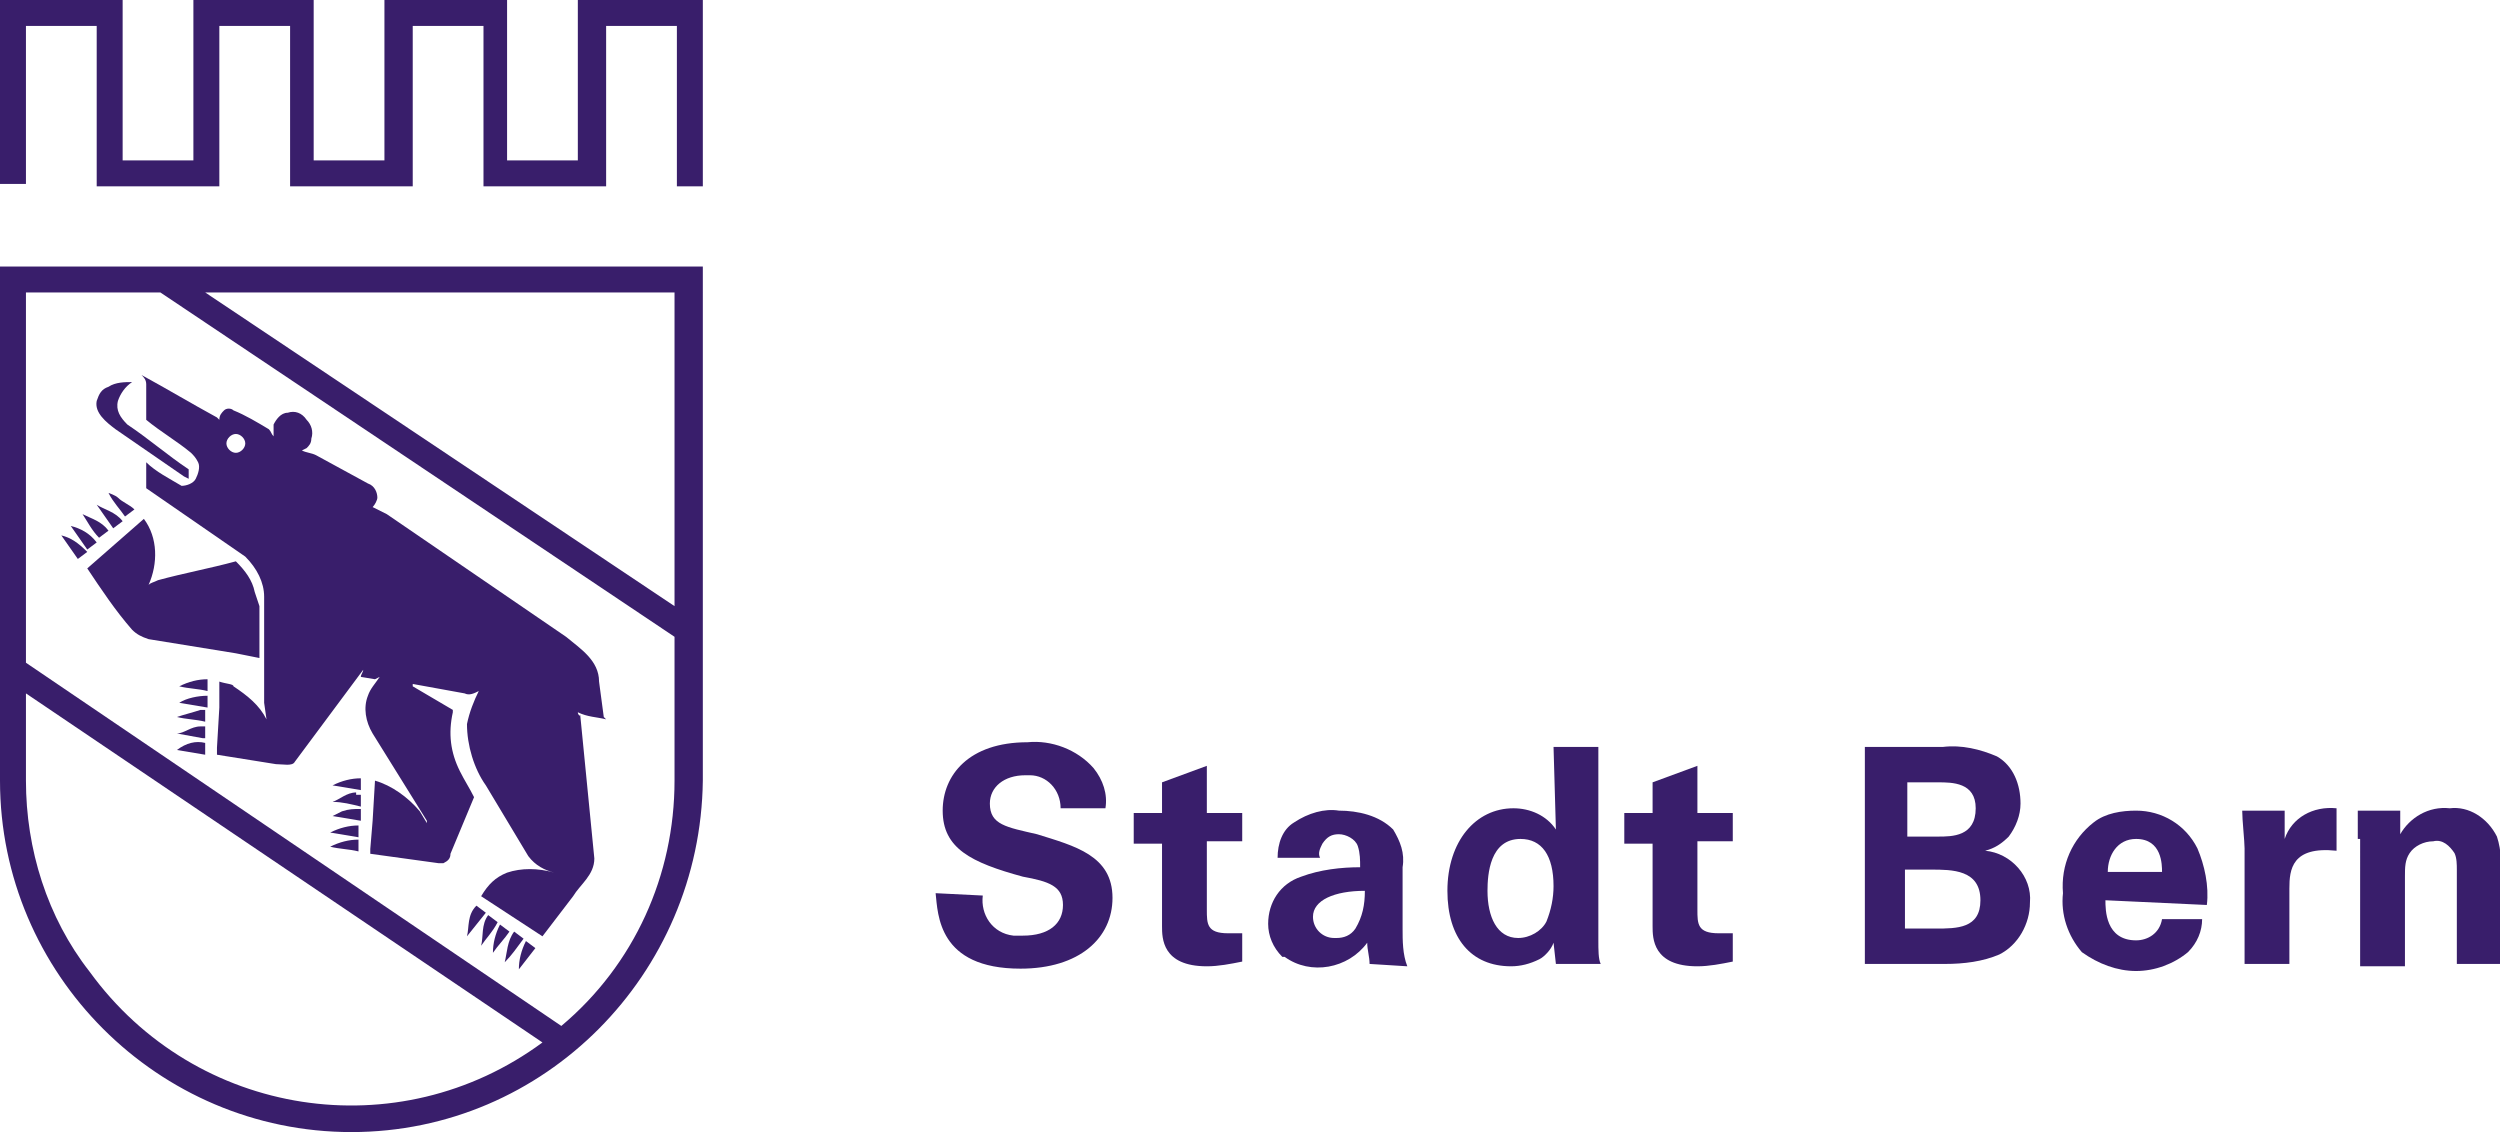
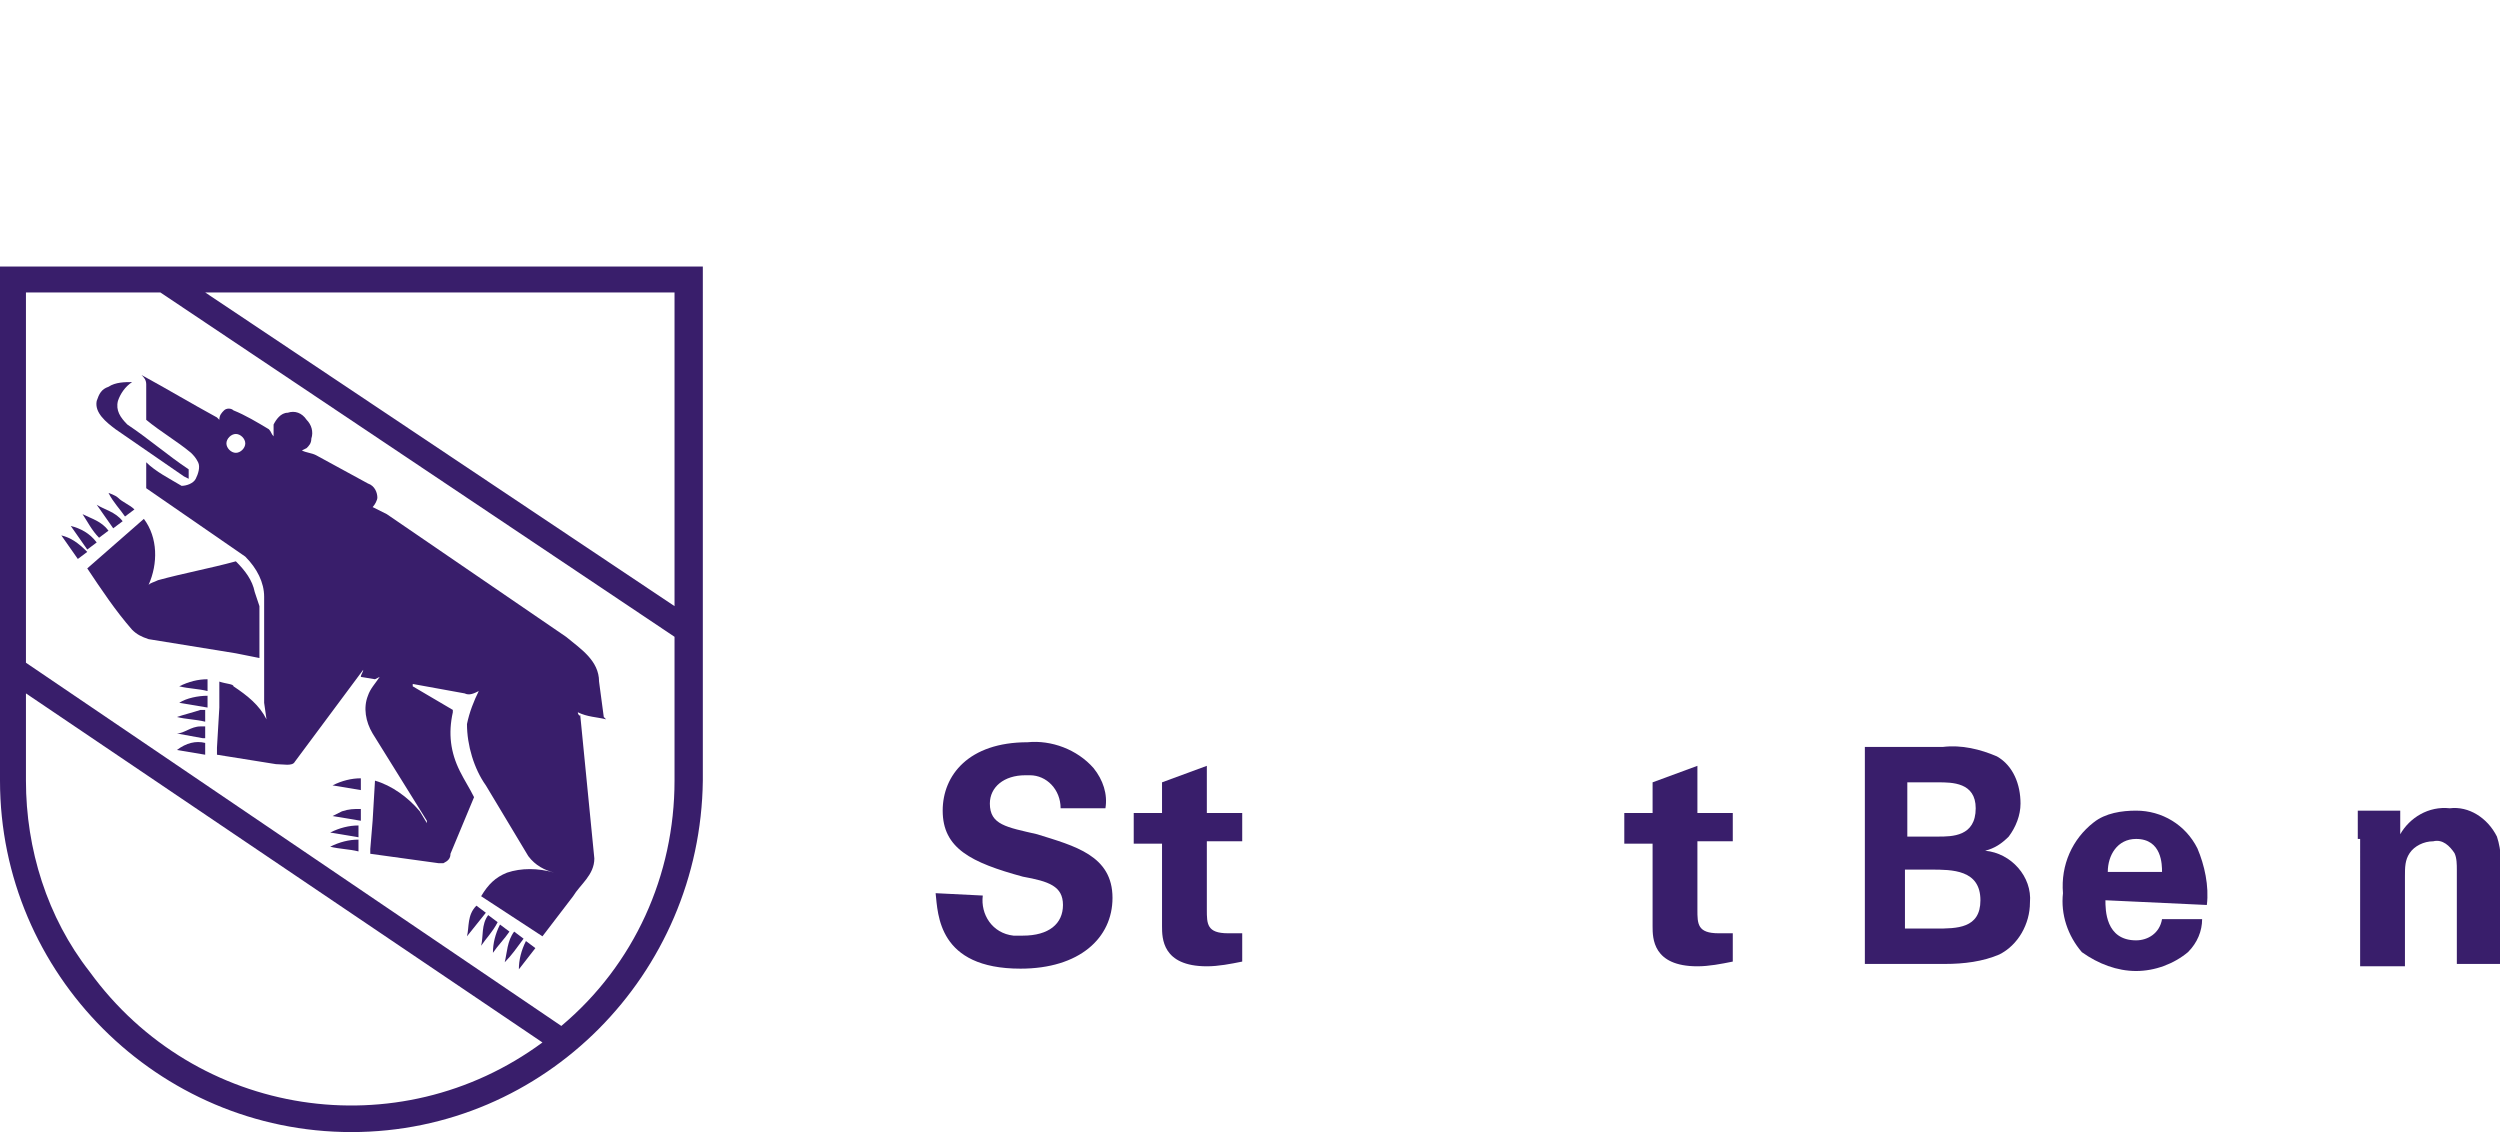
<svg xmlns="http://www.w3.org/2000/svg" version="1.1" id="Ebene_1" x="0px" y="0px" viewBox="0 0 106 48" style="enable-background:new 0 0 106 48;" xml:space="preserve">
  <style type="text/css">
	.st0{fill:#391E6B;}
</style>
  <g id="Ebene_1_1_">
    <g id="Gruppe_130" transform="translate(-8.685 -47.837)">
      <g id="Gruppe_9" transform="translate(8.685 47.837)">
        <path id="Pfad_54" class="st0" d="M5.6,16.2C5.3,16.4,5.1,16.7,5,17c-0.1,0.4,0.1,0.7,0.4,1c0.9,0.6,1.7,1.3,2.6,1.9v0.4     l-0.2-0.1l-2.9-2C4.5,17.9,4,17.5,4.1,17c0.1-0.3,0.2-0.5,0.5-0.6C4.9,16.2,5.3,16.2,5.6,16.2L5.6,16.2z" />
-         <path id="Pfad_55" class="st0" d="M24.5,0v6.8h-3V0h-5.2v6.8h-3V0H8.2v6.8h-3V0H0v7.8h1.1V1.1h3v6.8h5.2V1.1h3v6.8h5.2V1.1h3v6.8     h5.2V1.1h3v6.8h1.1V0H24.5z" />
        <path id="Pfad_56" class="st0" d="M10.8,25.1c-0.1-0.5-0.4-0.9-0.8-1.3c-1.1,0.3-2.2,0.5-3.3,0.8c-0.2,0.1-0.3,0.1-0.4,0.2     c0.4-0.9,0.4-2-0.2-2.8l-2.4,2.1c0.6,0.9,1.2,1.8,1.9,2.6C5.8,26.9,6,27,6.3,27.1l3.7,0.6l1,0.2v-2.2L10.8,25.1L10.8,25.1z" />
        <path id="Pfad_57" class="st0" d="M5,21.1c-0.1-0.1-0.4-0.2-0.4-0.2c0.2,0.4,0.5,0.7,0.7,1l0.4-0.3C5.5,21.4,5.2,21.3,5,21.1     L5,21.1z" />
-         <path id="Pfad_58" class="st0" d="M4.1,21.4c0.2,0.3,0.5,0.7,0.7,1l0.4-0.3C4.9,21.7,4.4,21.6,4.1,21.4L4.1,21.4z" />
+         <path id="Pfad_58" class="st0" d="M4.1,21.4c0.2,0.3,0.5,0.7,0.7,1l0.4-0.3C4.9,21.7,4.4,21.6,4.1,21.4z" />
        <path id="Pfad_59" class="st0" d="M4.6,22.5c-0.3-0.4-0.7-0.5-1.1-0.7c0.2,0.3,0.4,0.7,0.7,1L4.6,22.5L4.6,22.5L4.6,22.5z" />
        <path id="Pfad_60" class="st0" d="M3,22.3c0.2,0.3,0.5,0.7,0.7,1L4.1,23C3.8,22.6,3.4,22.4,3,22.3L3,22.3z" />
        <path id="Pfad_61" class="st0" d="M2.6,22.7l0.7,1l0.4-0.3C3.3,23,3,22.8,2.6,22.7z" />
        <path id="Pfad_62" class="st0" d="M14.1,33.3l1.2,0.2V33C14.9,33,14.5,33.1,14.1,33.3L14.1,33.3z" />
-         <path id="Pfad_63" class="st0" d="M15.1,33.6c-0.4,0-0.7,0.3-1,0.4c0.4,0,0.8,0.1,1.2,0.2v-0.5h-0.2V33.6z" />
        <path id="Pfad_64" class="st0" d="M14.5,34.4l-0.4,0.2l1.2,0.2v-0.5C15,34.3,14.8,34.3,14.5,34.4L14.5,34.4z" />
        <path id="Pfad_65" class="st0" d="M14,35.3l1.2,0.2V35C14.8,35,14.4,35.1,14,35.3L14,35.3z" />
        <path id="Pfad_66" class="st0" d="M14,35.9c0.4,0.1,0.8,0.1,1.2,0.2v-0.5C14.8,35.6,14.4,35.7,14,35.9L14,35.9z" />
        <path id="Pfad_67" class="st0" d="M7.6,29.1c0.4,0.1,0.8,0.1,1.2,0.2v-0.5C8.4,28.8,8,28.9,7.6,29.1L7.6,29.1z" />
        <path id="Pfad_68" class="st0" d="M7.6,29.8L8.8,30v-0.5C8.4,29.5,7.9,29.6,7.6,29.8L7.6,29.8z" />
        <path id="Pfad_69" class="st0" d="M8.5,30.1c-0.3,0.1-0.7,0.2-1,0.3c0.4,0.1,0.8,0.1,1.2,0.2v-0.5H8.5z" />
        <path id="Pfad_70" class="st0" d="M8.5,30.8c-0.4,0-0.7,0.3-1,0.3l1.1,0.2h0.1v-0.5H8.5z" />
        <path id="Pfad_71" class="st0" d="M7.5,31.8L8.7,32v-0.5C8.3,31.4,7.9,31.5,7.5,31.8L7.5,31.8z" />
        <path id="Pfad_72" class="st0" d="M19.8,39.7l0.8-1l-0.4-0.3C19.8,38.8,19.9,39.3,19.8,39.7L19.8,39.7z" />
        <path id="Pfad_73" class="st0" d="M20.4,40.1c0.2-0.3,0.5-0.6,0.7-1l-0.4-0.3C20.4,39.2,20.5,39.7,20.4,40.1L20.4,40.1z" />
        <path id="Pfad_74" class="st0" d="M20.9,40.4c0.2-0.3,0.5-0.6,0.7-0.9l-0.4-0.3C21,39.6,20.9,40,20.9,40.4L20.9,40.4z" />
        <path id="Pfad_75" class="st0" d="M21.4,40.8c0.3-0.3,0.5-0.6,0.8-1l-0.4-0.3C21.5,39.9,21.5,40.4,21.4,40.8L21.4,40.8z" />
        <path id="Pfad_76" class="st0" d="M22,41.1l0.7-0.9l-0.4-0.3C22.1,40.3,22,40.7,22,41.1z" />
        <path id="Pfad_77" class="st0" d="M24.5,30.2L24.5,30.2c0.4,0.2,0.8,0.2,1.2,0.3l-0.1-0.1l-0.2-1.5c0-0.9-0.8-1.4-1.4-1.9     l-7.6-5.2c-0.2-0.1-0.4-0.2-0.6-0.3c0.1-0.1,0.2-0.3,0.2-0.4c0-0.2-0.1-0.5-0.4-0.6l-2.2-1.2c-0.2-0.1-0.4-0.1-0.6-0.2L13,19     c0.1-0.1,0.2-0.2,0.2-0.4c0.1-0.3,0-0.6-0.2-0.8c-0.2-0.3-0.5-0.4-0.8-0.3c-0.3,0-0.5,0.3-0.6,0.5c0,0.2,0,0.3,0,0.5     c-0.1-0.1-0.1-0.2-0.2-0.3c-0.5-0.3-1-0.6-1.5-0.8c-0.1-0.1-0.3-0.1-0.4,0c-0.1,0.1-0.2,0.2-0.2,0.4l-0.1-0.1     c-1.1-0.6-2.1-1.2-3.2-1.8c0.1,0.1,0.2,0.2,0.2,0.4v1.5c0.6,0.5,1.3,0.9,1.9,1.4c0.1,0.1,0.2,0.2,0.3,0.4c0.1,0.2,0,0.5-0.1,0.7     s-0.4,0.3-0.6,0.3c-0.5-0.3-1.1-0.6-1.5-1c0,0.3,0,0.7,0,1.1l4.2,2.9c0.5,0.5,0.8,1.1,0.8,1.7v4.5l0.1,0.7     c-0.3-0.6-0.8-1-1.4-1.4c0-0.1-0.3-0.1-0.6-0.2c0,0.4,0,0.7,0,1.1l-0.1,1.7c0,0.1,0,0.2,0,0.3l2.5,0.4c0.3,0,0.7,0.1,0.8-0.1     l2.9-3.9l0,0c0,0.1-0.1,0.2-0.1,0.3l0.6,0.1l0.2-0.1c-0.2,0.3-0.4,0.5-0.5,0.8c-0.2,0.5-0.1,1.1,0.2,1.6l2.3,3.7v0.1l-0.3-0.5     c-0.5-0.6-1.2-1.1-1.9-1.3l-0.1,1.7L15.7,36v0.2l2.9,0.4h0.2c0.2-0.1,0.3-0.2,0.3-0.4l1-2.4c-0.2-0.4-0.4-0.7-0.6-1.1     c-0.4-0.8-0.5-1.6-0.3-2.5v-0.1l-1.7-1V29l2.2,0.4c0.2,0.1,0.4,0,0.6-0.1c-0.2,0.4-0.4,0.9-0.5,1.4c0,0.9,0.3,1.9,0.8,2.6l1.8,3     c0.3,0.4,0.7,0.6,1.1,0.7l0,0c-0.7-0.2-1.4-0.2-2,0c-0.5,0.2-0.8,0.5-1.1,1l2.6,1.7l1.3-1.7c0.3-0.5,0.9-0.9,0.9-1.6l-0.6-6.1     C24.6,30.4,24.5,30.3,24.5,30.2 M10,19.2c-0.2,0-0.4-0.2-0.4-0.4c0-0.2,0.2-0.4,0.4-0.4s0.4,0.2,0.4,0.4S10.2,19.2,10,19.2     L10,19.2z" />
        <path id="Pfad_78" class="st0" d="M0,11.3v21.8C0,41.3,6.7,48,14.9,48s14.8-6.7,14.9-14.9V11.3H0z M28.6,25.7L8.7,12.4h19.9     C28.6,12.4,28.6,25.7,28.6,25.7z M1.1,33.1v-3.7L23,44.2c-6.1,4.5-14.7,3.2-19.2-3C2,38.9,1.1,36,1.1,33.1L1.1,33.1z M23.8,43.5     L1.1,28.1V12.4h5.7L28.6,27v6.1C28.6,37.1,26.9,40.9,23.8,43.5z" />
      </g>
      <g id="Gruppe_10" transform="translate(47.955 78.908)">
        <path id="Pfad_79" class="st0" d="M2.4,6.9C2.3,7.7,2.8,8.5,3.7,8.6c0.1,0,0.3,0,0.4,0c1.1,0,1.7-0.5,1.7-1.3s-0.6-1-1.7-1.2     C1.9,5.5,0.7,4.9,0.7,3.3c0-1.5,1.1-2.9,3.6-2.9c1-0.1,2.1,0.3,2.8,1.1C7.5,2,7.7,2.6,7.6,3.2H5.7c0-0.8-0.6-1.4-1.3-1.4     c-0.1,0-0.1,0-0.2,0C3.3,1.8,2.7,2.3,2.7,3c0,0.9,0.7,1,2,1.3C6.3,4.8,7.9,5.2,7.9,7c0,1.7-1.4,3-3.9,3c-3.5,0-3.5-2.3-3.6-3.2     L2.4,6.9z" />
        <path id="Pfad_80" class="st0" d="M13.4,9.7c-0.5,0.1-1,0.2-1.5,0.2C10,9.9,10,8.7,10,8.2V4.7H8.8V3.4H10V2.1l1.9-0.7v2h1.5v1.2     h-1.5v2.9c0,0.6,0,1,0.9,1c0.2,0,0.4,0,0.6,0V9.7z" />
-         <path id="Pfad_81" class="st0" d="M18.8,9.8c0-0.3-0.1-0.6-0.1-0.9c-0.8,1.1-2.4,1.4-3.5,0.6c0,0,0,0-0.1,0     c-0.4-0.4-0.6-0.9-0.6-1.4c0-0.9,0.5-1.7,1.4-2c0.8-0.3,1.7-0.4,2.5-0.4c0-0.3,0-0.6-0.1-0.9s-0.5-0.5-0.8-0.5S17,4.4,16.8,4.7     c-0.1,0.2-0.2,0.4-0.1,0.6h-1.8c0-0.6,0.2-1.2,0.7-1.5c0.6-0.4,1.3-0.6,1.9-0.5c0.8,0,1.7,0.2,2.3,0.8c0.3,0.5,0.5,1,0.4,1.6v2.6     c0,0.5,0,1.1,0.2,1.6L18.8,9.8z M16.4,7.8c0,0.5,0.4,0.9,0.9,0.9c0,0,0,0,0.1,0c0.3,0,0.6-0.1,0.8-0.4c0.3-0.5,0.4-1,0.4-1.6     C17.3,6.7,16.4,7.1,16.4,7.8z" />
-         <path id="Pfad_82" class="st0" d="M26.6,0.6h1.9v8.2c0,0.4,0,0.8,0.1,1h-1.9l-0.1-0.9c-0.1,0.3-0.4,0.6-0.6,0.7     c-0.4,0.2-0.8,0.3-1.2,0.3c-1.7,0-2.7-1.2-2.7-3.2c0-2.1,1.2-3.5,2.8-3.5c0.7,0,1.4,0.3,1.8,0.9L26.6,0.6z M25.1,8.7     c0.5,0,1-0.3,1.2-0.7c0.2-0.5,0.3-1,0.3-1.5c0-1.3-0.5-2-1.4-2c-1.3,0-1.4,1.5-1.4,2.2C23.8,7.8,24.2,8.7,25.1,8.7z" />
        <path id="Pfad_83" class="st0" d="M34.2,9.7c-0.5,0.1-1,0.2-1.5,0.2c-1.9,0-1.9-1.2-1.9-1.7V4.7h-1.2V3.4h1.2V2.1l1.9-0.7v2h1.5     v1.2h-1.5v2.9c0,0.6,0,1,0.9,1c0.2,0,0.4,0,0.6,0V9.7z" />
        <path id="Pfad_84" class="st0" d="M39.7,0.6h3.4c0.8-0.1,1.6,0.1,2.3,0.4c0.7,0.4,1,1.2,1,2c0,0.5-0.2,1-0.5,1.4     c-0.3,0.3-0.6,0.5-1,0.6l0,0c1.1,0.1,2,1.1,1.9,2.2c0,0.9-0.5,1.8-1.3,2.2c-0.7,0.3-1.5,0.4-2.3,0.4h-3.4V0.6H39.7z M41.5,4.4     h1.4c0.6,0,1.6,0,1.6-1.2c0-1.1-1-1.1-1.6-1.1h-1.3v2.3H41.5z M41.5,8.3h1.3c0.9,0,1.9,0,1.9-1.2c0-1.3-1.2-1.3-2.1-1.3h-1.1     C41.5,5.8,41.5,8.3,41.5,8.3z" />
        <path id="Pfad_85" class="st0" d="M50,7.1c0,0.4,0,1.7,1.3,1.7c0.5,0,1-0.3,1.1-0.9h1.7c0,0.5-0.2,1-0.6,1.4     c-0.6,0.5-1.4,0.8-2.2,0.8S49.7,9.8,49,9.3c-0.6-0.7-0.9-1.6-0.8-2.5c-0.1-1.2,0.4-2.3,1.3-3c0.5-0.4,1.2-0.5,1.8-0.5     c1.1,0,2.1,0.6,2.6,1.6c0.3,0.7,0.5,1.6,0.4,2.4L50,7.1z M52.4,5.9c0-0.3,0-1.4-1.1-1.4c-0.8,0-1.2,0.7-1.2,1.4H52.4z" />
-         <path id="Pfad_86" class="st0" d="M55.9,4.9c0-0.3-0.1-1.2-0.1-1.6h1.8v1.2c0.3-0.9,1.2-1.4,2.2-1.3V5c-1.9-0.2-2,0.8-2,1.6v3.2     h-1.9V4.9z" />
        <path id="Pfad_87" class="st0" d="M60.7,4.5c0,0,0-0.7,0-1.2h1.8v1c0.4-0.7,1.2-1.2,2.1-1.1c0.8-0.1,1.6,0.4,2,1.2     c0.2,0.6,0.2,1.3,0.2,1.9v3.5h-1.9v-4c0-0.2,0-0.5-0.1-0.7c-0.2-0.3-0.5-0.6-0.9-0.5c-0.4,0-0.8,0.2-1,0.5s-0.2,0.6-0.2,1v3.8     h-1.9V4.5H60.7z" />
      </g>
    </g>
  </g>
  <g id="Isolationsmodus">
</g>
</svg>